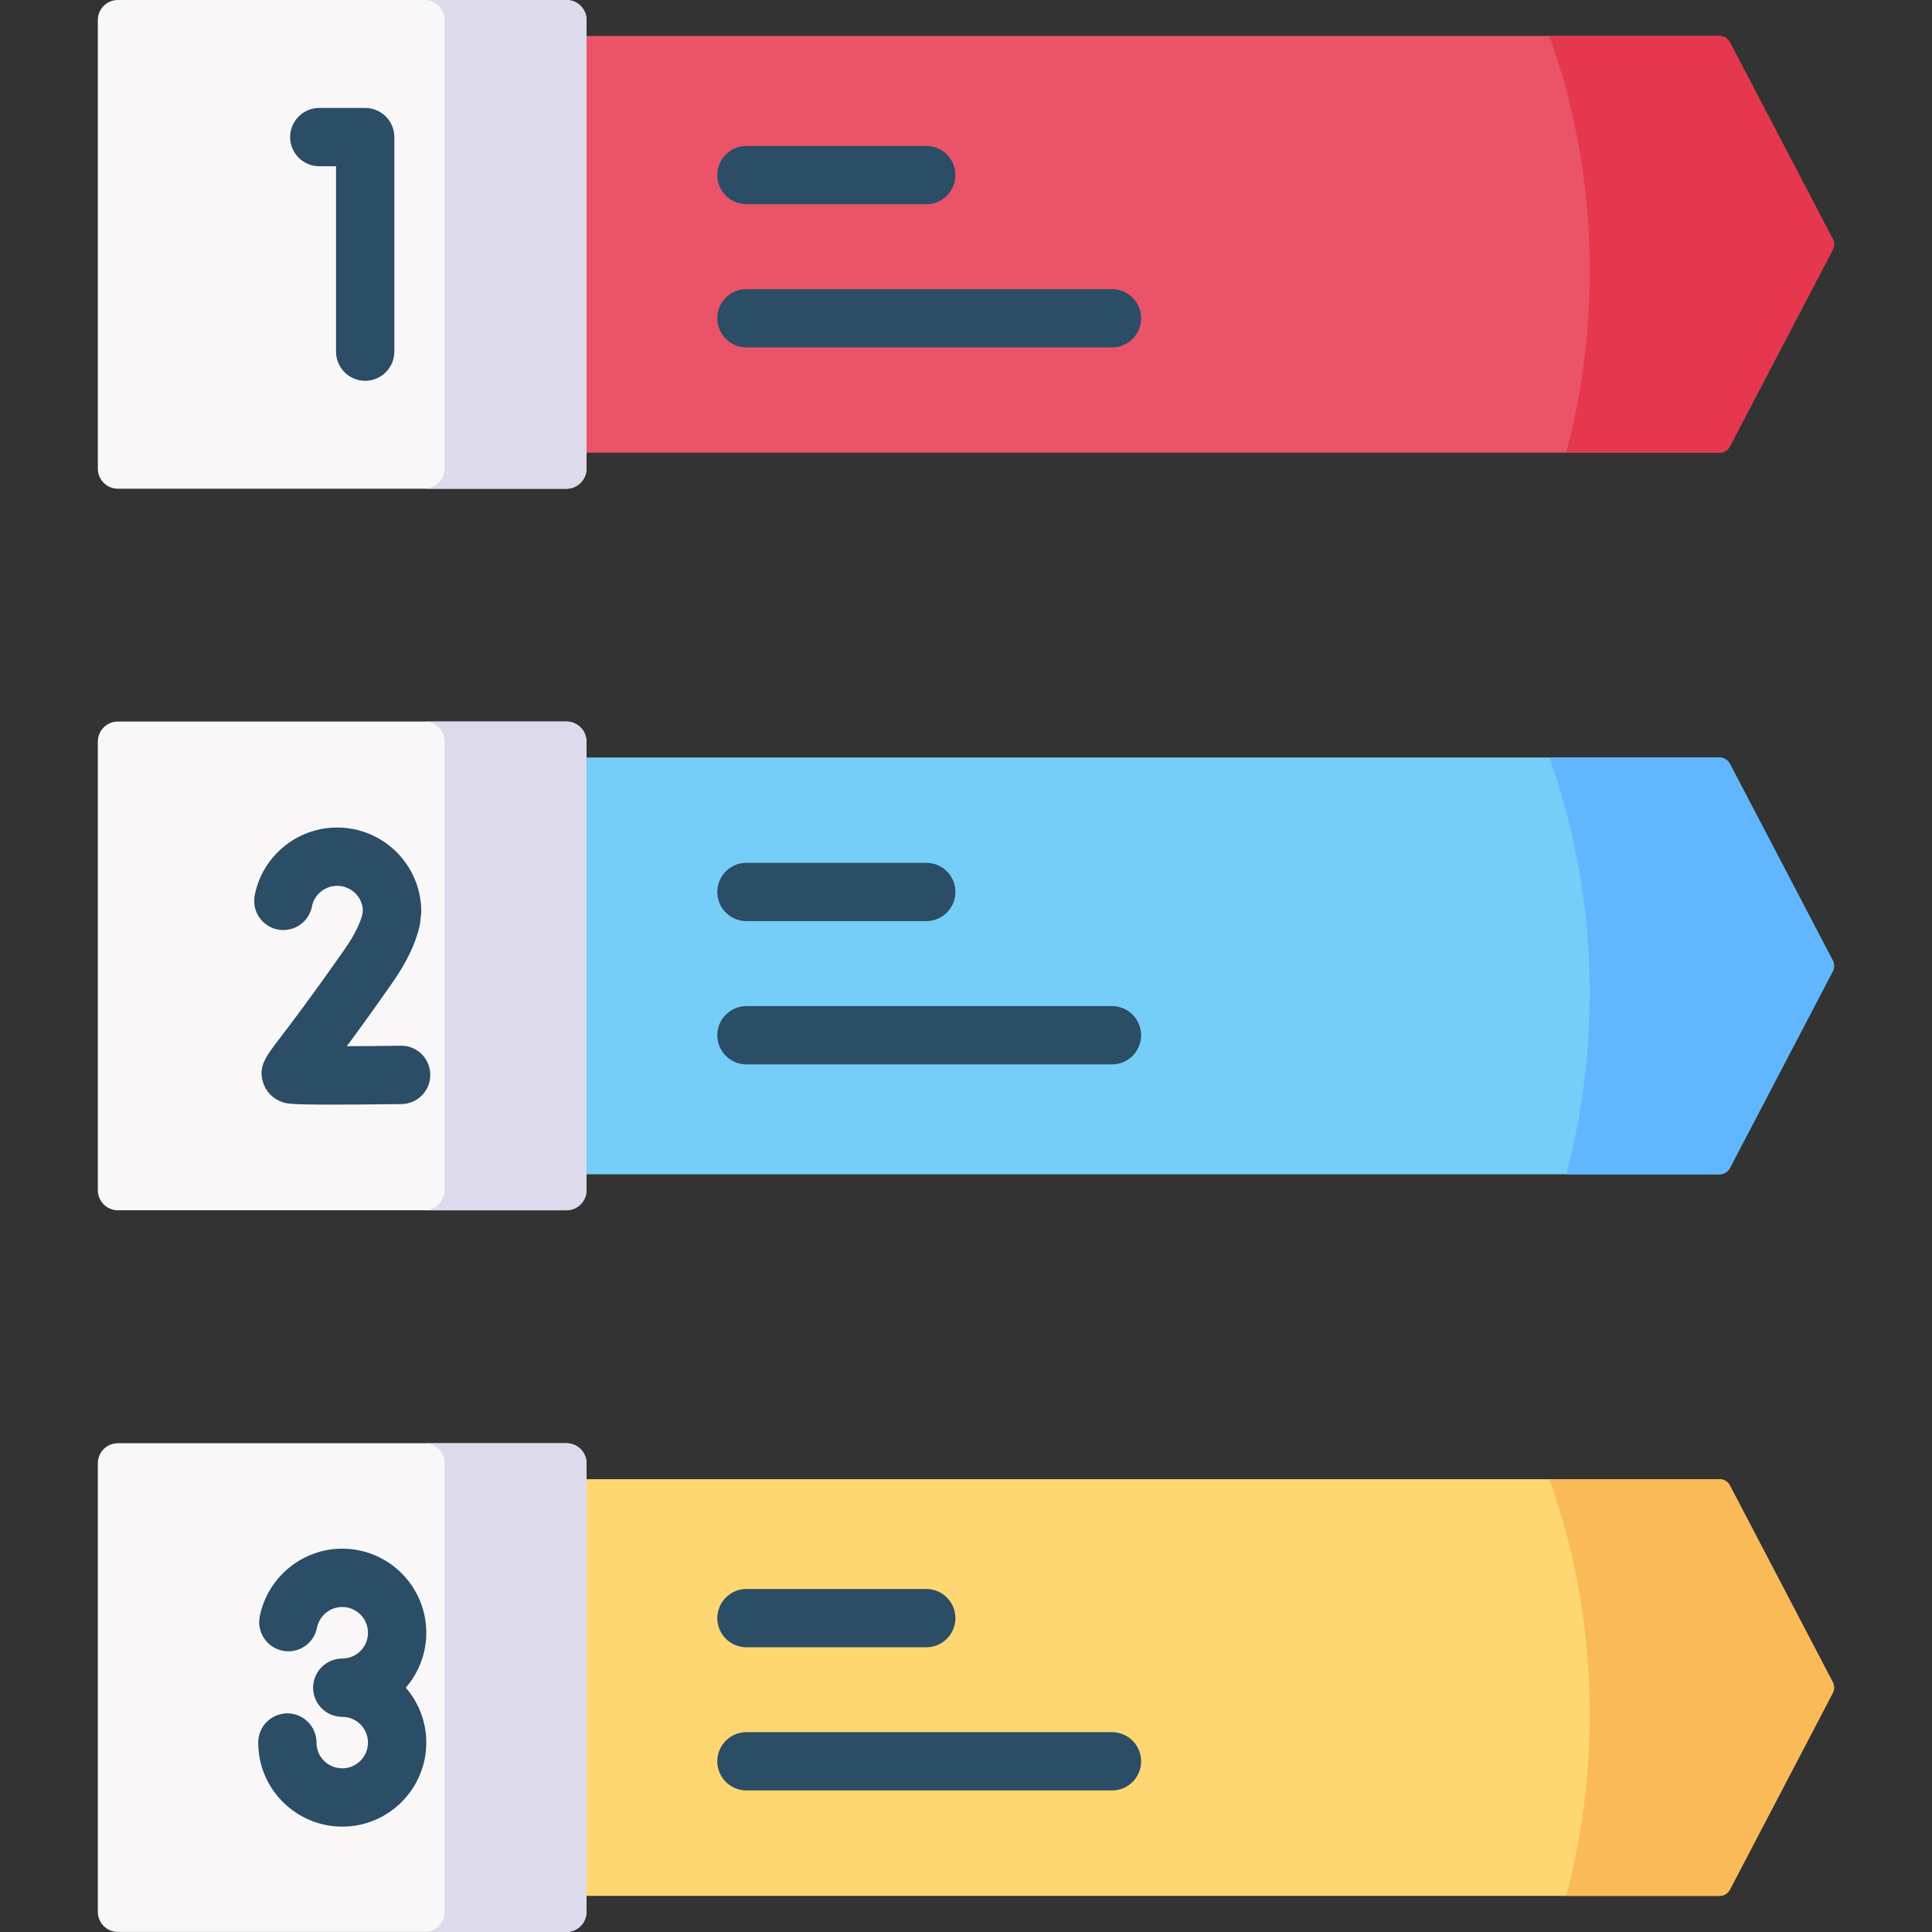
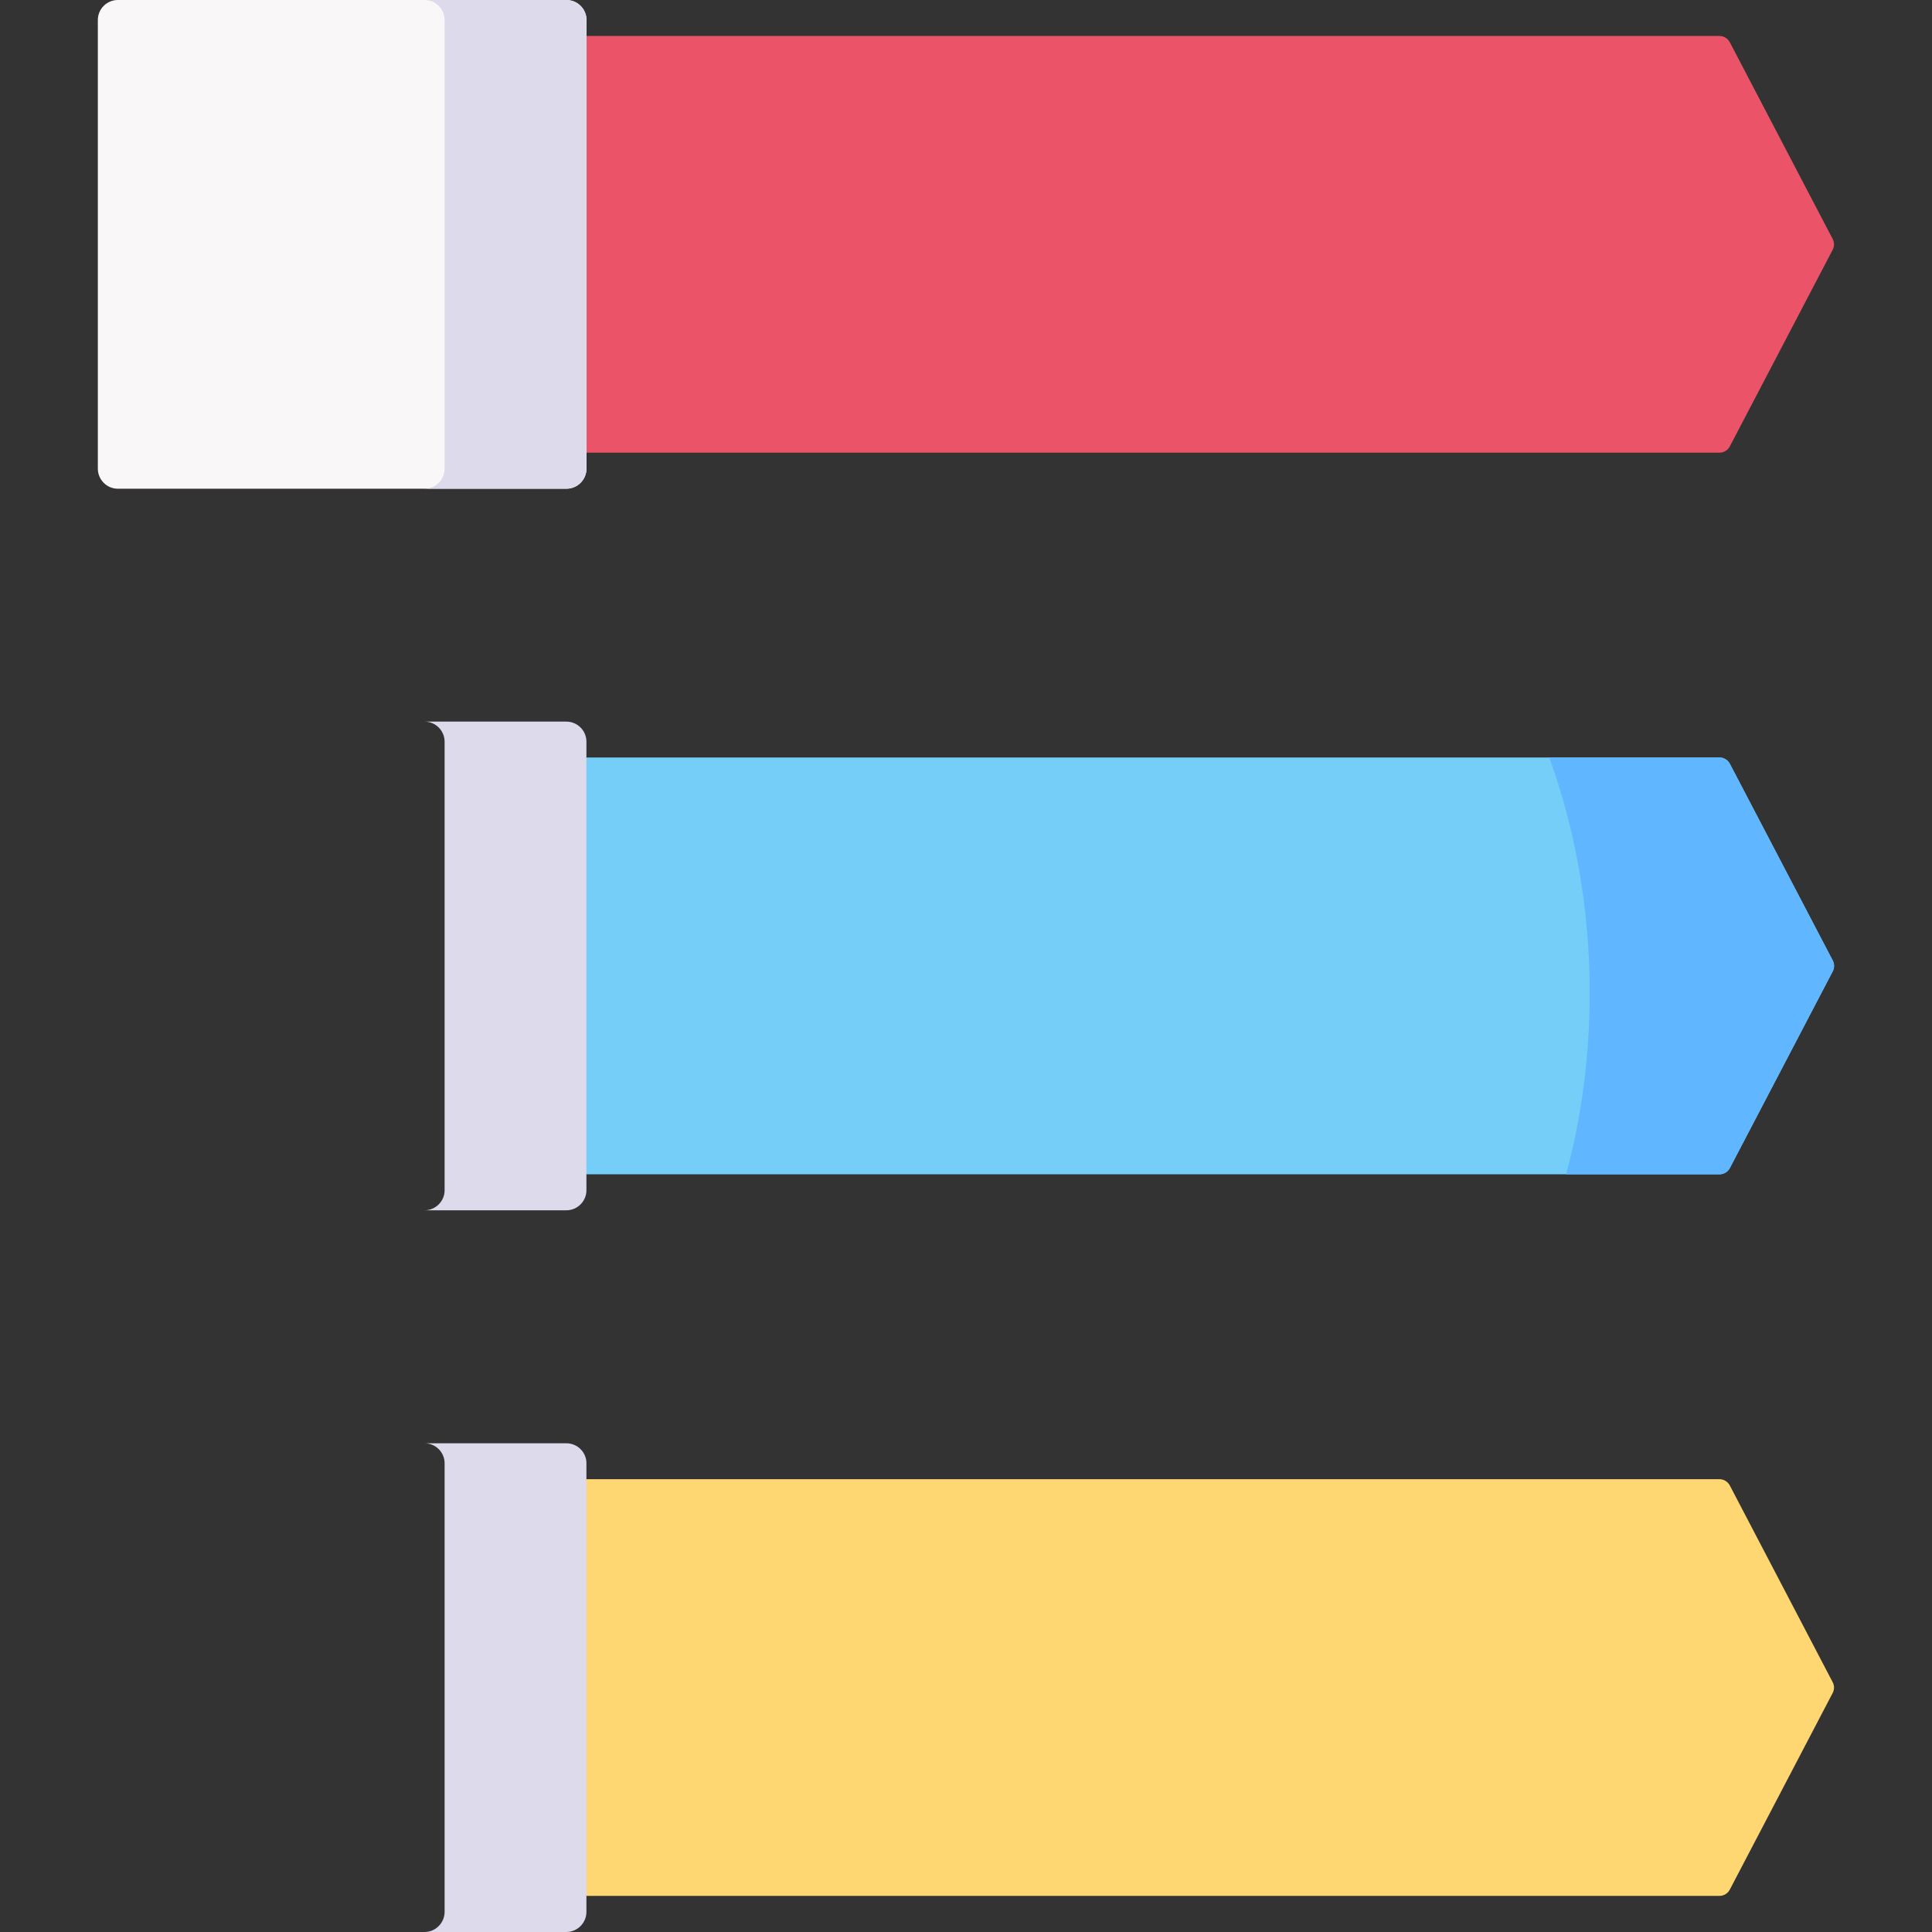
<svg xmlns="http://www.w3.org/2000/svg" width="56" height="56" viewBox="0 0 56 56" fill="none">
  <rect x="0" y="0" width="56" height="56" fill="#333333" stroke="none" />
  <path fill-rule="evenodd" clip-rule="evenodd" d="M17 54.953H49.84C49.901 54.953 49.962 54.936 50.014 54.904C50.067 54.872 50.11 54.826 50.139 54.772L53.121 49.072C53.173 48.974 53.173 48.857 53.121 48.759L50.139 43.056C50.11 43.002 50.067 42.956 50.014 42.924C49.962 42.892 49.901 42.875 49.839 42.875H17L13.617 48.306L17 54.953Z" fill="#FFD772" />
-   <path fill-rule="evenodd" clip-rule="evenodd" d="M17.002 54.953V42.412C17.002 42.092 16.739 41.833 16.419 41.833H3.415C3.339 41.833 3.264 41.848 3.194 41.877C3.123 41.906 3.059 41.948 3.006 42.002C2.952 42.056 2.909 42.12 2.88 42.19C2.851 42.261 2.836 42.336 2.836 42.412V55.416C2.836 55.733 3.092 55.995 3.409 55.998H16.425C16.742 55.995 17.001 55.733 17.001 55.416V54.953H17.002ZM3.415 35.08H16.419C16.739 35.08 17.001 34.818 17.001 34.501V21.497C17.001 21.176 16.739 20.914 16.419 20.914H3.415C3.095 20.914 2.836 21.176 2.836 21.497V34.501C2.836 34.818 3.095 35.08 3.415 35.08Z" fill="#F9F7F8" />
  <path fill-rule="evenodd" clip-rule="evenodd" d="M17 21.957L13.398 27.744L17 34.038H49.839C49.965 34.038 50.081 33.968 50.139 33.857L53.122 28.154C53.147 28.106 53.16 28.052 53.16 27.998C53.16 27.943 53.147 27.889 53.122 27.841L50.139 22.138C50.11 22.084 50.067 22.038 50.014 22.006C49.962 21.974 49.901 21.957 49.839 21.957H17Z" fill="#75CEF8" />
  <path fill-rule="evenodd" clip-rule="evenodd" d="M17 13.121H49.84C49.901 13.121 49.962 13.104 50.014 13.072C50.067 13.04 50.11 12.994 50.139 12.94L53.121 7.24C53.173 7.142 53.173 7.025 53.121 6.927L50.139 1.224C50.11 1.17 50.067 1.124 50.014 1.092C49.962 1.06 49.901 1.043 49.839 1.043H17L13.836 6.454L17 13.121Z" fill="#EB5468" />
  <path fill-rule="evenodd" clip-rule="evenodd" d="M17.002 13.12V0.579C17.002 0.259 16.739 2.58569e-07 16.419 2.58569e-07H3.415C3.339 -7.16791e-05 3.264 0.015 3.194 0.044C3.123 0.073 3.059 0.116 3.006 0.17C2.952 0.223 2.909 0.287 2.88 0.358C2.851 0.428 2.836 0.503 2.836 0.579V13.583C2.836 13.904 3.095 14.166 3.415 14.166H16.419C16.739 14.166 17.001 13.904 17.001 13.583V13.12H17.002Z" fill="#F9F7F8" />
  <path fill-rule="evenodd" clip-rule="evenodd" d="M12.887 1.042V13.583C12.887 13.904 12.625 14.166 12.305 14.166H16.416C16.736 14.166 16.998 13.904 16.998 13.583V0.579C16.998 0.259 16.736 0 16.416 0H12.305C12.625 0 12.887 0.259 12.887 0.579V1.042ZM16.416 20.916H12.305C12.625 20.916 12.887 21.178 12.887 21.498V34.502C12.887 34.819 12.625 35.081 12.305 35.081H16.416C16.736 35.081 16.998 34.819 16.998 34.502V21.498C16.998 21.178 16.736 20.916 16.416 20.916ZM16.416 41.834H12.305C12.625 41.834 12.887 42.093 12.887 42.413V55.417C12.887 55.734 12.628 55.997 12.311 56H16.422C16.739 55.997 16.998 55.734 16.998 55.417V42.413C16.998 42.093 16.736 41.834 16.416 41.834Z" fill="#DDDAEC" />
-   <path fill-rule="evenodd" clip-rule="evenodd" d="M44.906 1.043C45.657 3.115 46.078 5.423 46.078 7.857C46.078 9.702 45.839 11.473 45.395 13.121H49.842C49.904 13.121 49.964 13.104 50.017 13.072C50.07 13.04 50.113 12.994 50.142 12.94L53.124 7.24C53.175 7.142 53.175 7.025 53.124 6.927L50.142 1.224C50.113 1.17 50.07 1.124 50.017 1.092C49.964 1.06 49.904 1.043 49.842 1.043H44.906V1.043Z" fill="#E5384F" />
  <path fill-rule="evenodd" clip-rule="evenodd" d="M44.906 21.957C45.657 24.029 46.078 26.337 46.078 28.775C46.078 30.617 45.839 32.387 45.395 34.038H49.842C49.968 34.038 50.083 33.968 50.142 33.857L53.124 28.154C53.15 28.106 53.163 28.052 53.163 27.998C53.163 27.943 53.15 27.889 53.124 27.841L50.142 22.138C50.113 22.084 50.07 22.038 50.017 22.006C49.964 21.974 49.904 21.957 49.842 21.957H44.906V21.957Z" fill="#60B7FF" />
-   <path fill-rule="evenodd" clip-rule="evenodd" d="M44.906 42.875C45.657 44.947 46.078 47.255 46.078 49.689C46.078 51.531 45.839 53.305 45.395 54.953H49.842C49.904 54.953 49.964 54.936 50.017 54.904C50.07 54.872 50.113 54.826 50.142 54.772L53.124 49.072C53.175 48.974 53.175 48.857 53.124 48.759L50.142 43.056C50.113 43.002 50.07 42.956 50.017 42.924C49.964 42.892 49.904 42.875 49.842 42.875H44.906V42.875Z" fill="#FBBA58" />
-   <path d="M10.585 11.038C10.361 11.038 10.146 10.949 9.987 10.79C9.829 10.632 9.74 10.417 9.74 10.193V4.819H9.255C9.03 4.819 8.815 4.73 8.657 4.571C8.499 4.413 8.409 4.198 8.409 3.974C8.409 3.75 8.499 3.535 8.657 3.376C8.815 3.218 9.03 3.129 9.255 3.129H10.585C10.809 3.129 11.024 3.218 11.182 3.376C11.341 3.535 11.43 3.75 11.43 3.974V10.193C11.43 10.303 11.408 10.413 11.366 10.516C11.323 10.618 11.261 10.712 11.182 10.79C11.104 10.869 11.011 10.931 10.908 10.973C10.806 11.016 10.696 11.038 10.585 11.038ZM9.614 32.018C8.399 32.018 8.303 31.986 8.191 31.948C7.911 31.853 7.707 31.643 7.624 31.371C7.484 30.912 7.7 30.631 8.091 30.119C8.406 29.707 8.992 28.94 9.98 27.529C10.312 27.056 10.448 26.719 10.503 26.51L10.519 26.379C10.498 25.988 10.171 25.676 9.773 25.676C9.417 25.676 9.109 25.928 9.042 26.274C9.021 26.383 8.978 26.487 8.917 26.58C8.856 26.672 8.777 26.752 8.685 26.814C8.593 26.876 8.489 26.919 8.381 26.941C8.272 26.963 8.16 26.964 8.051 26.942C7.942 26.921 7.838 26.879 7.746 26.817C7.653 26.756 7.574 26.677 7.511 26.585C7.449 26.493 7.406 26.39 7.384 26.281C7.362 26.172 7.362 26.06 7.383 25.951C7.605 24.812 8.61 23.986 9.773 23.986C11.117 23.986 12.21 25.078 12.21 26.42C12.21 26.454 12.208 26.488 12.204 26.521L12.175 26.764C12.171 26.795 12.166 26.826 12.159 26.856C12.04 27.364 11.772 27.917 11.364 28.498C10.812 29.288 10.382 29.881 10.053 30.325C10.541 30.323 11.093 30.318 11.617 30.311C12.084 30.302 12.466 30.679 12.472 31.146C12.479 31.613 12.105 31.996 11.638 32.002C10.744 32.013 10.092 32.018 9.614 32.018ZM12.356 47.326C12.356 45.982 11.264 44.889 9.921 44.889C8.762 44.889 7.756 45.715 7.529 46.854C7.507 46.963 7.507 47.075 7.529 47.184C7.551 47.292 7.593 47.396 7.655 47.488C7.717 47.58 7.796 47.66 7.888 47.721C7.98 47.783 8.084 47.826 8.193 47.847C8.302 47.869 8.414 47.869 8.523 47.848C8.631 47.826 8.735 47.783 8.827 47.722C8.92 47.66 8.999 47.581 9.061 47.489C9.122 47.396 9.165 47.293 9.187 47.184C9.256 46.833 9.565 46.579 9.921 46.579C10.332 46.579 10.666 46.914 10.666 47.326C10.666 47.739 10.332 48.074 9.921 48.074C9.697 48.074 9.482 48.163 9.324 48.321C9.165 48.48 9.076 48.695 9.076 48.919C9.076 49.143 9.165 49.358 9.324 49.517C9.482 49.675 9.697 49.764 9.921 49.764C10.119 49.764 10.308 49.843 10.447 49.982C10.587 50.122 10.665 50.311 10.666 50.508C10.666 50.921 10.332 51.256 9.921 51.256C9.55 51.256 9.232 50.981 9.183 50.623C9.177 50.585 9.174 50.547 9.174 50.508C9.174 50.284 9.085 50.069 8.926 49.911C8.768 49.752 8.553 49.663 8.329 49.663C8.105 49.663 7.89 49.752 7.731 49.911C7.573 50.069 7.484 50.284 7.484 50.508C7.484 50.615 7.491 50.717 7.508 50.847C7.673 52.044 8.71 52.946 9.921 52.946C11.264 52.946 12.356 51.853 12.356 50.508C12.356 49.924 12.145 49.36 11.762 48.918C12.146 48.476 12.356 47.911 12.356 47.326ZM26.848 5.92H21.636C21.412 5.92 21.197 5.831 21.039 5.672C20.88 5.514 20.791 5.299 20.791 5.075C20.791 4.85 20.88 4.636 21.039 4.477C21.197 4.319 21.412 4.23 21.636 4.23H26.848C27.072 4.23 27.287 4.319 27.446 4.477C27.604 4.636 27.693 4.85 27.693 5.075C27.693 5.299 27.604 5.514 27.446 5.672C27.287 5.831 27.072 5.92 26.848 5.92ZM32.231 10.07H21.636C21.412 10.07 21.197 9.981 21.039 9.822C20.88 9.664 20.791 9.449 20.791 9.225C20.791 9 20.88 8.786 21.039 8.627C21.197 8.469 21.412 8.38 21.636 8.38H32.231C32.342 8.38 32.452 8.401 32.555 8.444C32.657 8.486 32.75 8.549 32.829 8.627C32.907 8.706 32.969 8.799 33.012 8.901C33.054 9.004 33.076 9.114 33.076 9.225C33.076 9.336 33.054 9.445 33.012 9.548C32.969 9.651 32.907 9.744 32.829 9.822C32.75 9.901 32.657 9.963 32.555 10.005C32.452 10.048 32.342 10.07 32.231 10.07ZM26.848 26.699H21.636C21.412 26.699 21.197 26.61 21.039 26.452C20.88 26.293 20.791 26.078 20.791 25.854C20.791 25.63 20.88 25.415 21.039 25.256C21.197 25.098 21.412 25.009 21.636 25.009H26.848C27.072 25.009 27.287 25.098 27.446 25.256C27.604 25.415 27.693 25.63 27.693 25.854C27.693 26.078 27.604 26.293 27.446 26.452C27.287 26.61 27.072 26.699 26.848 26.699ZM32.231 30.852H21.636C21.412 30.852 21.197 30.763 21.039 30.605C20.88 30.446 20.791 30.232 20.791 30.007C20.791 29.783 20.88 29.568 21.039 29.41C21.197 29.251 21.412 29.162 21.636 29.162H32.231C32.342 29.162 32.452 29.184 32.555 29.227C32.657 29.269 32.75 29.331 32.829 29.41C32.907 29.488 32.969 29.581 33.012 29.684C33.054 29.787 33.076 29.896 33.076 30.007C33.076 30.118 33.054 30.228 33.012 30.331C32.969 30.433 32.907 30.526 32.829 30.605C32.75 30.683 32.657 30.746 32.555 30.788C32.452 30.831 32.342 30.852 32.231 30.852ZM26.848 47.747H21.636C21.412 47.747 21.197 47.658 21.039 47.5C20.88 47.341 20.791 47.126 20.791 46.902C20.791 46.678 20.88 46.463 21.039 46.305C21.197 46.146 21.412 46.057 21.636 46.057H26.848C27.072 46.057 27.287 46.146 27.446 46.305C27.604 46.463 27.693 46.678 27.693 46.902C27.693 47.126 27.604 47.341 27.446 47.5C27.287 47.658 27.072 47.747 26.848 47.747ZM32.231 51.897H21.636C21.412 51.897 21.197 51.808 21.039 51.65C20.88 51.491 20.791 51.276 20.791 51.052C20.791 50.828 20.88 50.613 21.039 50.455C21.197 50.296 21.412 50.207 21.636 50.207H32.231C32.342 50.207 32.452 50.229 32.555 50.272C32.657 50.314 32.75 50.376 32.829 50.455C32.907 50.533 32.969 50.626 33.012 50.729C33.054 50.831 33.076 50.941 33.076 51.052C33.076 51.163 33.054 51.273 33.012 51.376C32.969 51.478 32.907 51.571 32.829 51.65C32.75 51.728 32.657 51.791 32.555 51.833C32.452 51.875 32.342 51.897 32.231 51.897Z" fill="#2B4D66" />
</svg>